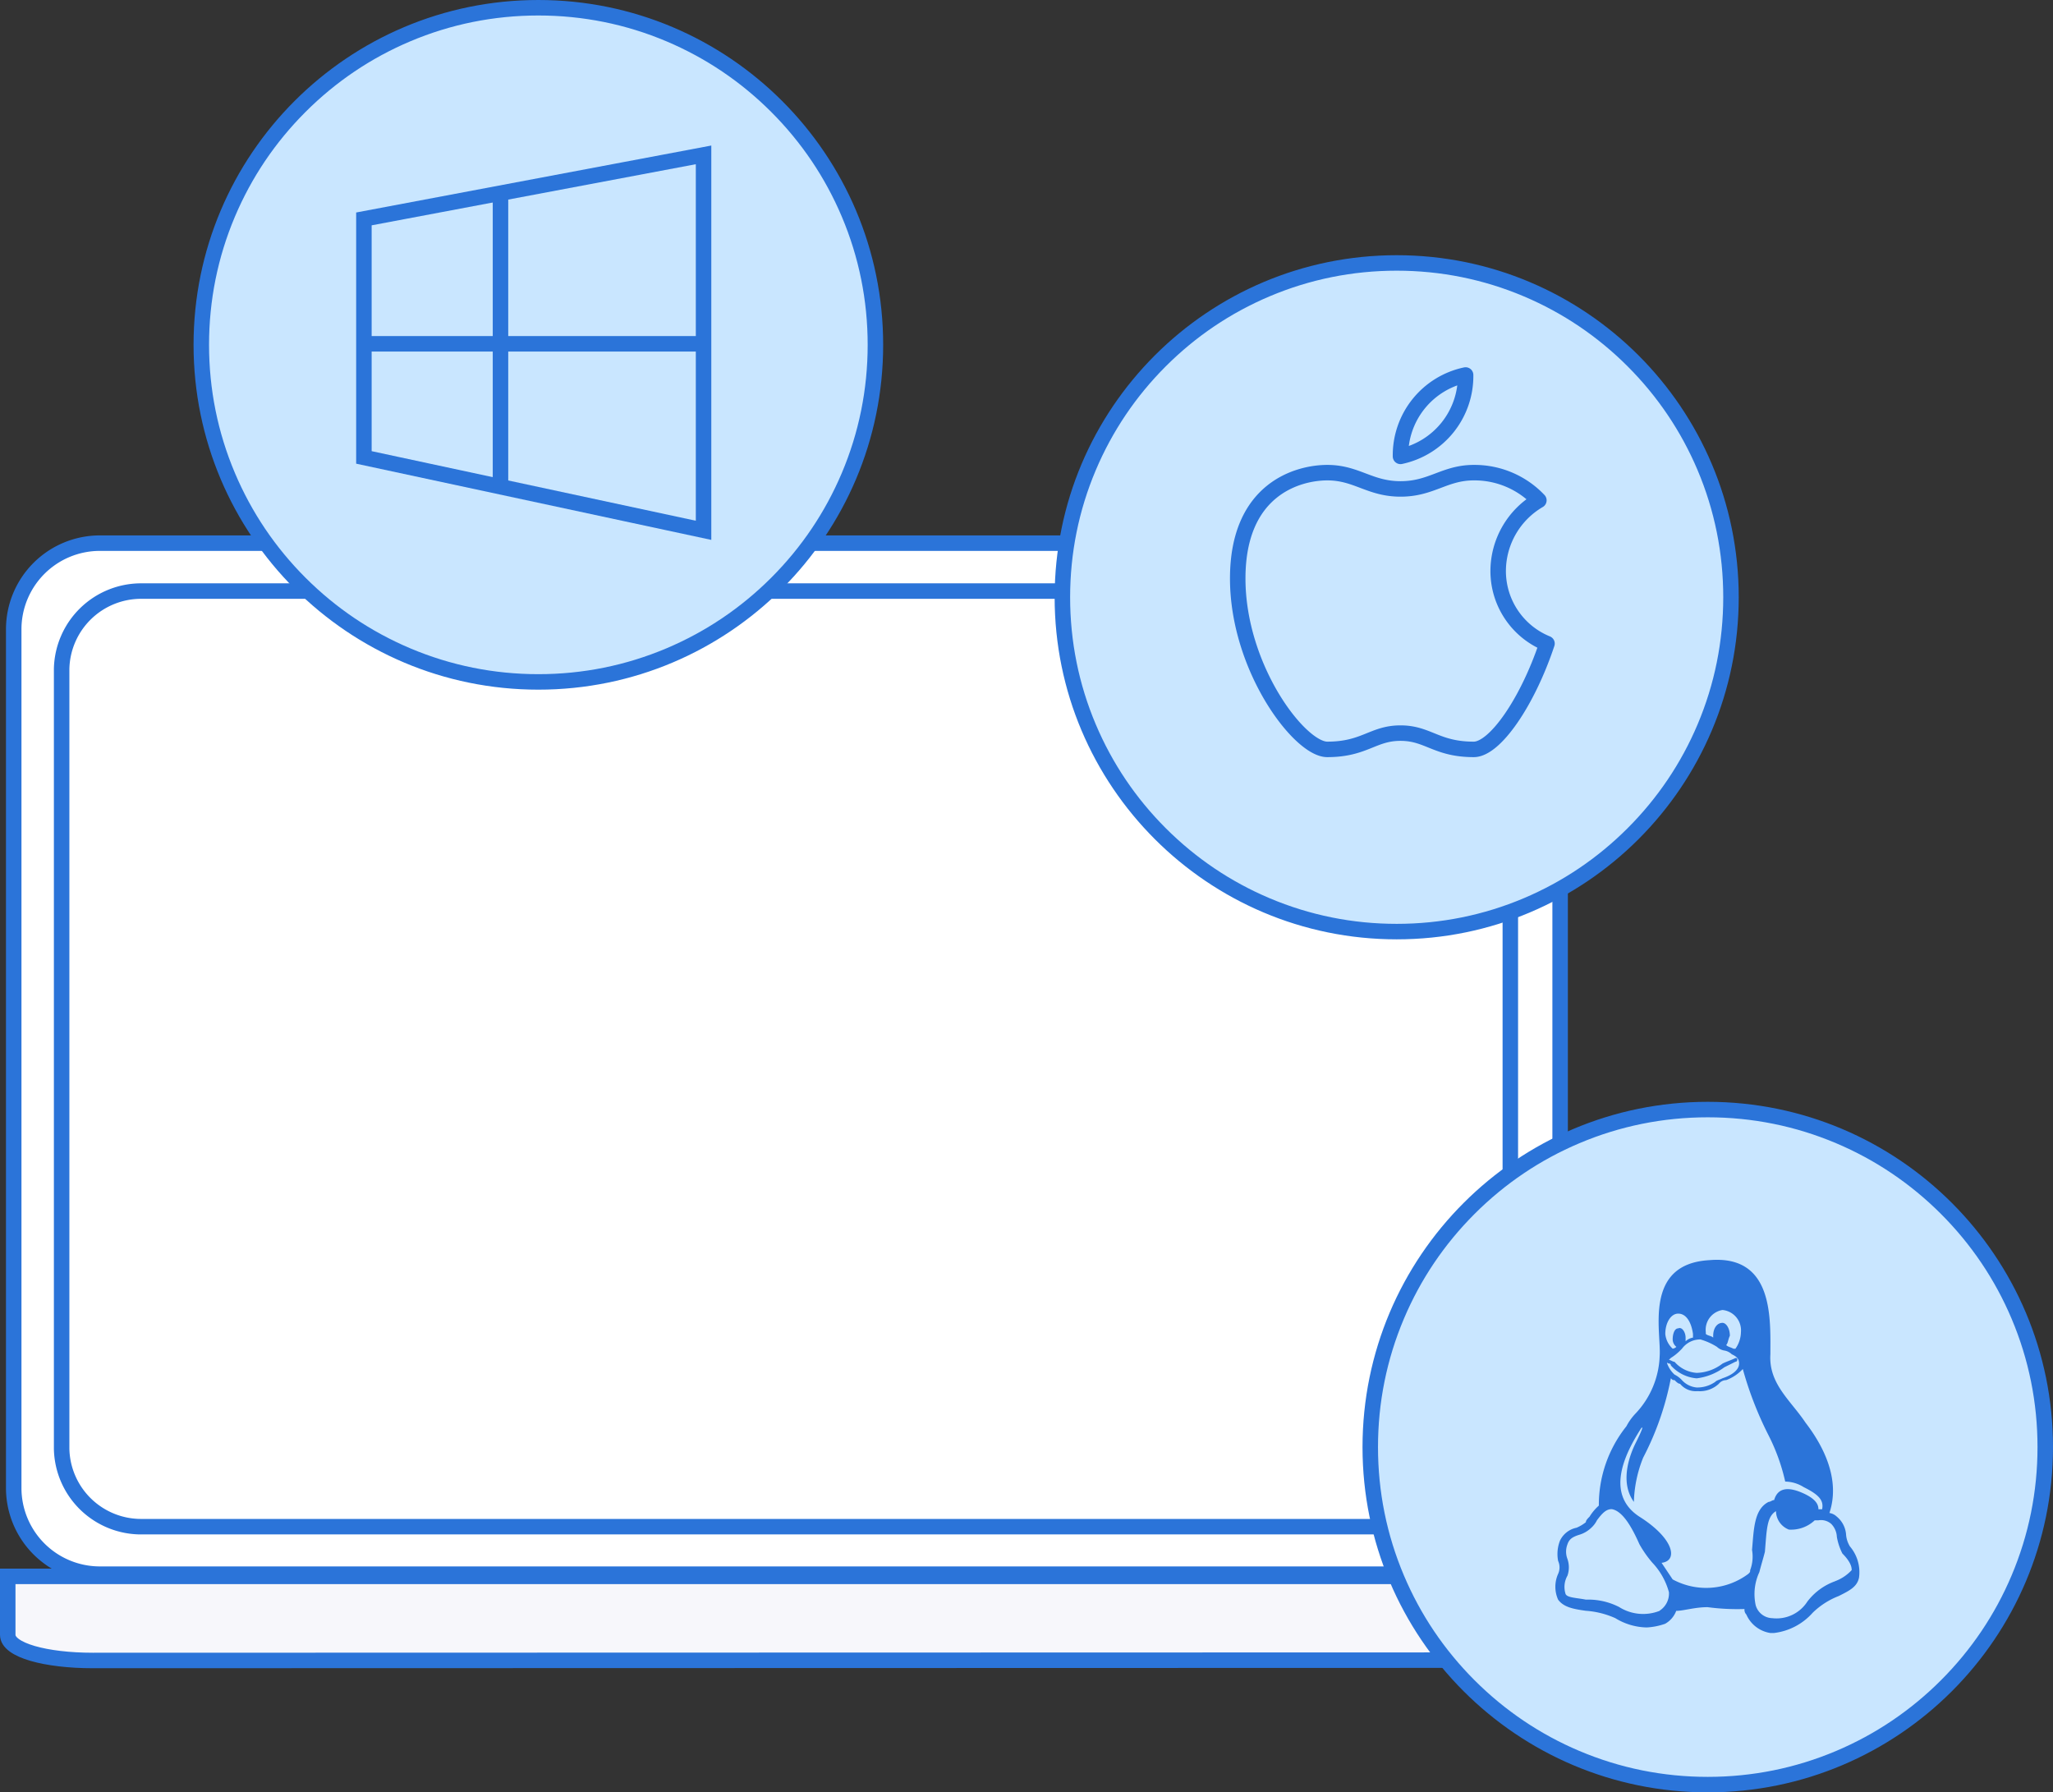
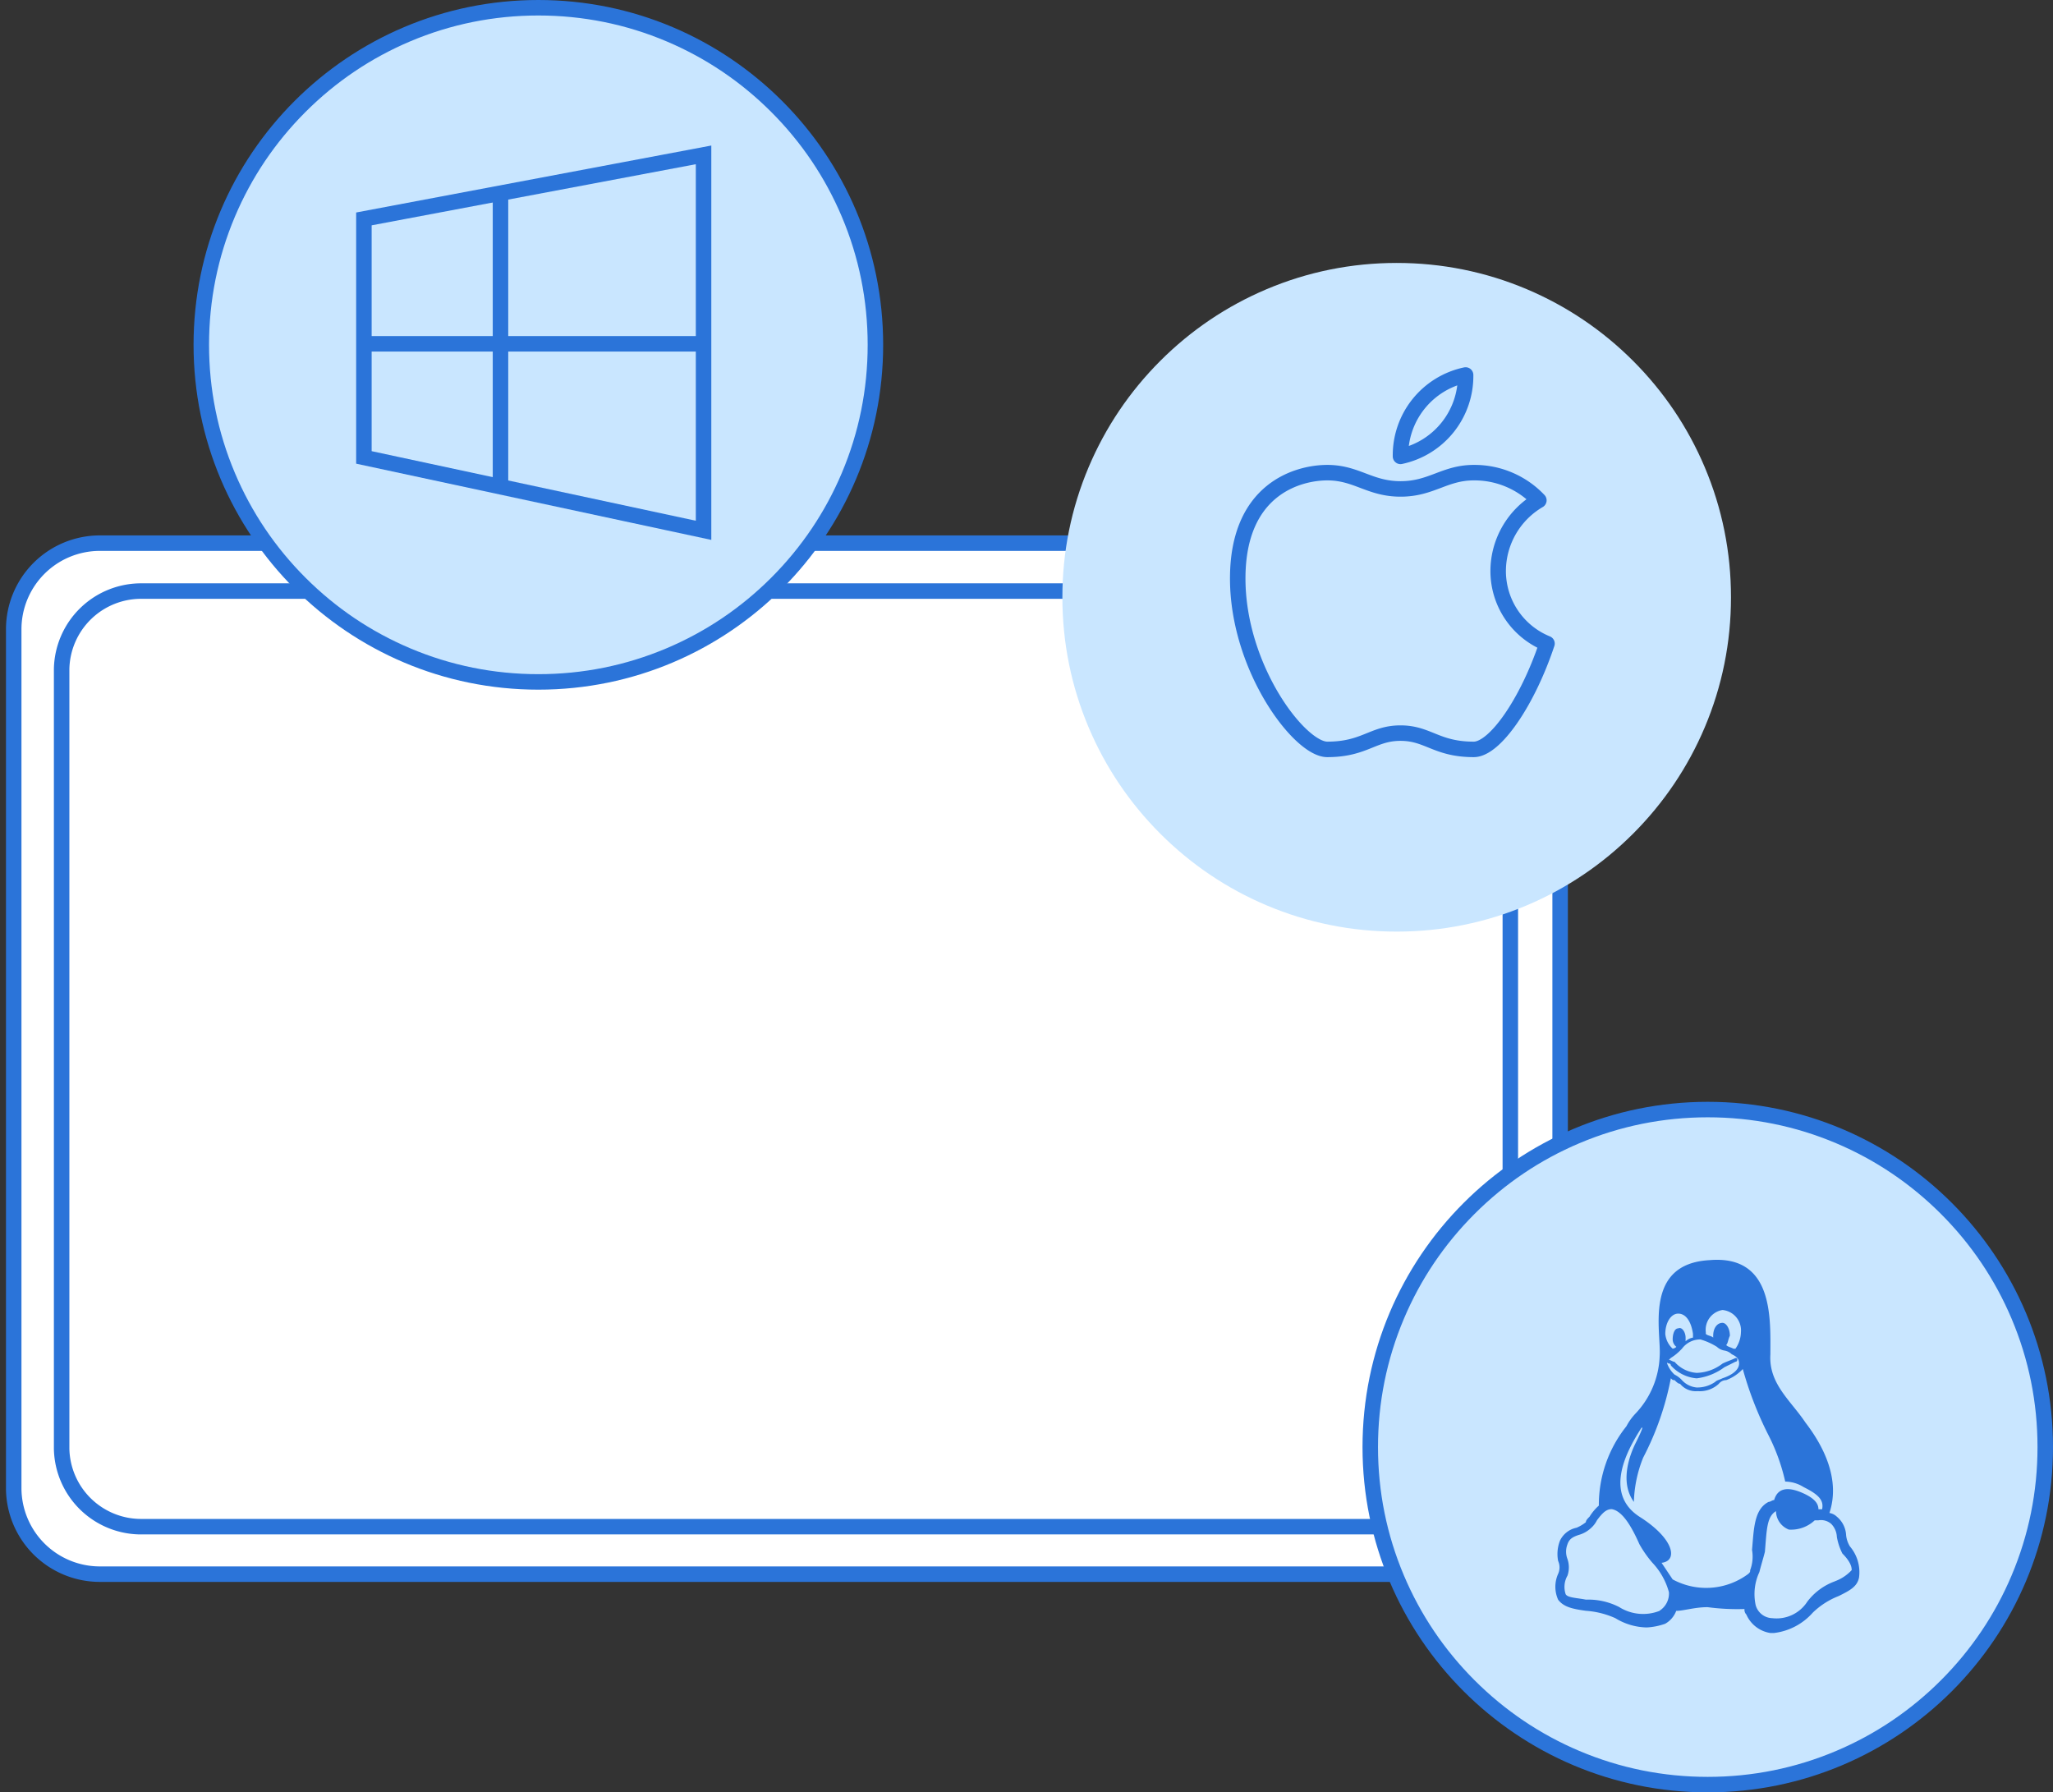
<svg xmlns="http://www.w3.org/2000/svg" width="132.572" height="115.732" viewBox="0 0 132.572 115.732">
  <rect x="0" y="0" width="132.572" height="115.732" fill="#333333" stroke="none" />
  <g transform="translate(-1062.501 -2295)">
    <g transform="translate(0 21.108)">
      <path d="M100.311,74.572H11.548A5.564,5.564,0,0,1,6,69.025V13.548A5.564,5.564,0,0,1,11.548,8h88.763a5.564,5.564,0,0,1,5.548,5.548V69.025A5.564,5.564,0,0,1,100.311,74.572Z" transform="translate(1057.387 2300.963)" fill="#fff" stroke="#2b74d9" stroke-width="1" />
      <path d="M94.349,68.411H11.2A5.133,5.133,0,0,1,6,63.377V13.034A5.133,5.133,0,0,1,11.2,8H94.349a5.133,5.133,0,0,1,5.2,5.034V63.377A5.133,5.133,0,0,1,94.349,68.411Z" transform="translate(1060.481 2304.058)" fill="#fff" stroke="#2b74d9" stroke-width="1" />
-       <path d="M100.425,31.41,11.5,31.432c-3.049,0-5.5-.662-5.5-1.653V26h99.779l.08,3.746C105.858,30.737,103.474,31.41,100.425,31.41Z" transform="translate(1057.001 2349.677)" fill="#f7f7fb" stroke="#2b74d9" stroke-width="1" />
    </g>
    <g transform="translate(-27.102 -8.128)">
      <g transform="translate(1177.587 2374.272)" fill="#c9e6ff">
        <path d="M 22.294 44.088 C 19.352 44.088 16.498 43.512 13.811 42.376 C 11.216 41.278 8.885 39.707 6.883 37.705 C 4.882 35.703 3.31 33.372 2.212 30.777 C 1.076 28.091 0.5 25.237 0.5 22.294 C 0.5 19.352 1.076 16.498 2.212 13.811 C 3.31 11.216 4.882 8.885 6.883 6.883 C 8.885 4.882 11.216 3.31 13.811 2.212 C 16.498 1.076 19.352 0.5 22.294 0.5 C 25.237 0.5 28.091 1.076 30.777 2.212 C 33.372 3.31 35.703 4.882 37.705 6.883 C 39.707 8.885 41.278 11.216 42.376 13.811 C 43.512 16.498 44.088 19.352 44.088 22.294 C 44.088 25.237 43.512 28.091 42.376 30.777 C 41.278 33.372 39.707 35.703 37.705 37.705 C 35.703 39.707 33.372 41.278 30.777 42.376 C 28.091 43.512 25.237 44.088 22.294 44.088 Z" stroke="none" />
        <path d="M 22.294 1 C 19.419 1 16.63 1.563 14.006 2.673 C 11.47 3.745 9.193 5.281 7.237 7.237 C 5.281 9.193 3.745 11.47 2.673 14.006 C 1.563 16.63 1 19.419 1 22.294 C 1 25.169 1.563 27.958 2.673 30.582 C 3.745 33.118 5.281 35.395 7.237 37.351 C 9.193 39.307 11.47 40.843 14.006 41.915 C 16.63 43.025 19.419 43.588 22.294 43.588 C 25.169 43.588 27.958 43.025 30.582 41.915 C 33.118 40.843 35.395 39.307 37.351 37.351 C 39.307 35.395 40.843 33.118 41.915 30.582 C 43.025 27.958 43.588 25.169 43.588 22.294 C 43.588 19.419 43.025 16.63 41.915 14.006 C 40.843 11.47 39.307 9.193 37.351 7.237 C 35.395 5.281 33.118 3.745 30.582 2.673 C 27.958 1.563 25.169 1 22.294 1 M 22.294 0 C 34.607 0 44.588 9.981 44.588 22.294 C 44.588 34.607 34.607 44.588 22.294 44.588 C 9.981 44.588 0 34.607 0 22.294 C 0 9.981 9.981 0 22.294 0 Z" stroke="none" fill="#2b74d9" />
      </g>
      <path d="M22.755,20.572a1.694,1.694,0,0,1-.238-.715,1.655,1.655,0,0,0-.6-1.192.9.9,0,0,0-.477-.238c.715-2.145-.357-4.29-1.549-5.839-.953-1.43-2.383-2.5-2.264-4.409,0-2.264.238-6.434-3.932-6.077-4.29.238-3.1,4.647-3.217,6.2a5.684,5.684,0,0,1-1.549,3.694,3.621,3.621,0,0,0-.6.834A8.13,8.13,0,0,0,6.55,17.951a3.159,3.159,0,0,0-.6.715c-.119.119-.238.238-.238.357a2.6,2.6,0,0,1-.6.357,1.516,1.516,0,0,0-1.072.834,2.367,2.367,0,0,0-.119,1.311,1.008,1.008,0,0,1,0,.834,2.03,2.03,0,0,0,0,1.668c.357.477.953.6,1.787.715a5.609,5.609,0,0,1,1.906.477,4.017,4.017,0,0,0,2.026.6,4.233,4.233,0,0,0,1.192-.238,1.6,1.6,0,0,0,.715-.834c.477,0,1.192-.238,2.026-.238a14.445,14.445,0,0,0,2.383.119.438.438,0,0,0,.119.357,2.028,2.028,0,0,0,1.549,1.192h.238a3.964,3.964,0,0,0,2.5-1.311A5,5,0,0,1,22.04,23.79c.715-.357,1.192-.6,1.311-1.192a2.568,2.568,0,0,0-.6-2.026ZM14.534,5.321a1.321,1.321,0,0,1,1.192,1.43,1.922,1.922,0,0,1-.357,1.072h-.119c-.238-.119-.357-.119-.477-.238.119-.119.119-.357.238-.6,0-.477-.238-.834-.477-.834-.357,0-.6.357-.6.834v.119c-.119-.119-.357-.119-.477-.238V6.751A1.294,1.294,0,0,1,14.534,5.321ZM14.176,7.7a.9.9,0,0,0,.477.238.9.9,0,0,1,.477.238c.238.119.477.238.477.6s-.357.715-1.072.953c-.238.119-.357.119-.477.238a2.013,2.013,0,0,1-1.192.357,1.471,1.471,0,0,1-.953-.477,1.645,1.645,0,0,0-.477-.357,1.832,1.832,0,0,1-.477-.715c0-.119.119-.238.238-.357a3.26,3.26,0,0,0,.6-.477l.119-.119a1.467,1.467,0,0,1,1.192-.6A4.232,4.232,0,0,1,14.176,7.7Zm-2.5-2.145c.477,0,.834.477.953,1.311v.238a.9.9,0,0,0-.477.238V7.108c0-.357-.238-.715-.477-.6-.238,0-.357.357-.357.715a.619.619,0,0,0,.238.477.416.416,0,0,1-.238.119,1.471,1.471,0,0,1-.477-.953c0-.715.357-1.311.834-1.311ZM10.482,24.743A2.9,2.9,0,0,1,7.861,24.5a4.363,4.363,0,0,0-2.145-.477c-.6-.119-1.192-.119-1.311-.357a1.471,1.471,0,0,1,.119-1.192,1.653,1.653,0,0,0,0-1.072,1.316,1.316,0,0,1,0-.953c.119-.357.357-.477.715-.6a1.92,1.92,0,0,0,.834-.477,1.645,1.645,0,0,0,.357-.477c.357-.477.6-.715.953-.715.715.119,1.311,1.192,1.787,2.264a7.233,7.233,0,0,0,.834,1.192,4.476,4.476,0,0,1,1.072,1.906,1.315,1.315,0,0,1-.6,1.192Zm5.839-2.621c0,.119,0,.119-.119.238a4.545,4.545,0,0,1-4.885.357L10.6,21.645c1.072-.119.834-1.549-1.43-2.979-2.383-1.549-.715-4.409.119-5.719.119-.119.119,0-.357.953-.357.715-1.072,2.5-.119,3.813a8.191,8.191,0,0,1,.6-2.86A18.669,18.669,0,0,0,11.2,9.729c.119.119.119.119.238.119.119.119.238.238.357.238a1.294,1.294,0,0,0,1.072.477h.119a1.792,1.792,0,0,0,1.311-.477.619.619,0,0,1,.477-.238,2.814,2.814,0,0,0,1.072-.715,22.937,22.937,0,0,0,1.668,4.29A12.677,12.677,0,0,1,18.585,16.4a2.3,2.3,0,0,1,1.192.357c.953.477,1.311.834,1.192,1.43H20.73c0-.357-.238-.715-1.072-1.072s-1.549-.357-1.787.477c-.119,0-.238.119-.357.119-.953.477-.953,1.787-1.072,3.1A2.477,2.477,0,0,1,16.321,22.121Zm5.481.715a3.9,3.9,0,0,0-1.787,1.311,2.363,2.363,0,0,1-2.264,1.072,1.144,1.144,0,0,1-1.072-.834,3.365,3.365,0,0,1,.238-2.145c.119-.477.238-.834.357-1.311.119-1.43.119-2.264.715-2.621a1.3,1.3,0,0,0,.834,1.192,2.23,2.23,0,0,0,1.668-.6h.238a1,1,0,0,1,.834.238,1.287,1.287,0,0,1,.357.834,3.787,3.787,0,0,0,.357,1.072c.6.6.6.953.6,1.072a2.748,2.748,0,0,1-1.072.715ZM11.078,8.538c-.119,0-.119,0-.119.119a.117.117,0,0,0,.119.119A.117.117,0,0,1,11.2,8.9a2.5,2.5,0,0,0,1.668.834,3.774,3.774,0,0,0,1.787-.715l.715-.357a.117.117,0,0,0,.119-.119c0-.119,0-.119-.119-.119-.238.119-.6.238-.834.357a2.847,2.847,0,0,1-1.668.6,2.077,2.077,0,0,1-1.43-.715c-.119,0-.238-.119-.357-.119Z" transform="translate(1186.298 2382.393)" fill="#2b74d9" />
    </g>
    <g transform="translate(-36.189 14)">
      <g transform="translate(1166.793 2297.478)" fill="#c9e6ff">
        <path d="M 22.088 43.675 C 19.173 43.675 16.346 43.105 13.685 41.979 C 11.114 40.892 8.806 39.335 6.823 37.353 C 4.84 35.37 3.284 33.061 2.196 30.491 C 1.071 27.829 0.5 25.002 0.5 22.088 C 0.5 19.173 1.071 16.346 2.196 13.685 C 3.284 11.114 4.84 8.806 6.823 6.823 C 8.806 4.84 11.114 3.284 13.685 2.196 C 16.346 1.071 19.173 0.5 22.088 0.5 C 25.002 0.5 27.829 1.071 30.491 2.196 C 33.061 3.284 35.37 4.84 37.353 6.823 C 39.335 8.806 40.892 11.114 41.979 13.685 C 43.105 16.346 43.675 19.173 43.675 22.088 C 43.675 25.002 43.105 27.829 41.979 30.491 C 40.892 33.061 39.335 35.37 37.353 37.353 C 35.37 39.335 33.061 40.892 30.491 41.979 C 27.829 43.105 25.002 43.675 22.088 43.675 Z" stroke="none" />
-         <path d="M 22.088 1 C 19.24 1 16.479 1.557 13.88 2.657 C 11.369 3.719 9.113 5.239 7.176 7.176 C 5.239 9.113 3.719 11.369 2.657 13.88 C 1.557 16.479 1 19.24 1 22.088 C 1 24.935 1.557 27.697 2.657 30.296 C 3.719 32.807 5.239 35.062 7.176 36.999 C 9.113 38.936 11.369 40.457 13.88 41.519 C 16.479 42.618 19.24 43.175 22.088 43.175 C 24.935 43.175 27.697 42.618 30.296 41.519 C 32.807 40.457 35.062 38.936 36.999 36.999 C 38.936 35.062 40.457 32.807 41.519 30.296 C 42.618 27.697 43.175 24.935 43.175 22.088 C 43.175 19.24 42.618 16.479 41.519 13.88 C 40.457 11.369 38.936 9.113 36.999 7.176 C 35.062 5.239 32.807 3.719 30.296 2.657 C 27.697 1.557 24.935 1 22.088 1 M 22.088 -3.814697265625e-06 C 34.286 -3.814697265625e-06 44.175 9.889 44.175 22.088 C 44.175 34.286 34.286 44.175 22.088 44.175 C 9.889 44.175 -3.814697265625e-06 34.286 -3.814697265625e-06 22.088 C -3.814697265625e-06 9.889 9.889 -3.814697265625e-06 22.088 -3.814697265625e-06 Z" stroke="none" fill="#2b74d9" />
      </g>
      <path d="M13.011,5.755A5.3,5.3,0,0,0,17.215.5,5.3,5.3,0,0,0,13.011,5.755Zm6.307,7.358a5.3,5.3,0,0,1,2.628-4.52,5.717,5.717,0,0,0-4.2-1.787c-1.892,0-2.733,1.051-4.73,1.051s-2.838-1.051-4.73-1.051S2.5,7.858,2.5,13.639,6.494,24.675,8.281,24.675c2.418,0,2.943-1.051,4.73-1.051s2.312,1.051,4.73,1.051c1.366,0,3.469-3.048,4.73-6.832A5.056,5.056,0,0,1,19.318,13.113Z" transform="translate(1176.116 2304.713)" fill="none" stroke="#2b74d9" stroke-linecap="round" stroke-linejoin="round" stroke-width="1" />
    </g>
    <g transform="translate(-22 23)">
      <g transform="translate(1097 2272)" fill="#c9e6ff">
        <path d="M 22.266 44.031 C 19.327 44.031 16.477 43.456 13.794 42.321 C 11.202 41.225 8.874 39.655 6.875 37.656 C 4.876 35.657 3.306 33.329 2.21 30.738 C 1.075 28.055 0.5 25.204 0.5 22.266 C 0.5 19.327 1.075 16.477 2.21 13.794 C 3.306 11.202 4.876 8.874 6.875 6.875 C 8.874 4.876 11.202 3.306 13.794 2.21 C 16.477 1.075 19.327 0.5 22.266 0.5 C 25.204 0.5 28.055 1.075 30.738 2.21 C 33.329 3.306 35.657 4.876 37.656 6.875 C 39.655 8.874 41.225 11.202 42.321 13.794 C 43.456 16.477 44.031 19.327 44.031 22.266 C 44.031 25.204 43.456 28.055 42.321 30.738 C 41.225 33.329 39.655 35.657 37.656 37.656 C 35.657 39.655 33.329 41.225 30.738 42.321 C 28.055 43.456 25.204 44.031 22.266 44.031 Z" stroke="none" />
        <path d="M 22.266 1 C 19.394 1 16.609 1.562 13.988 2.671 C 11.456 3.742 9.182 5.275 7.229 7.229 C 5.275 9.182 3.742 11.456 2.671 13.988 C 1.562 16.609 1 19.394 1 22.266 C 1 25.137 1.562 27.922 2.671 30.543 C 3.742 33.075 5.275 35.349 7.229 37.303 C 9.182 39.256 11.456 40.789 13.988 41.86 C 16.609 42.969 19.394 43.531 22.266 43.531 C 25.137 43.531 27.922 42.969 30.543 41.86 C 33.075 40.789 35.349 39.256 37.303 37.303 C 39.256 35.349 40.789 33.075 41.86 30.543 C 42.969 27.922 43.531 25.137 43.531 22.266 C 43.531 19.394 42.969 16.609 41.86 13.988 C 40.789 11.456 39.256 9.182 37.303 7.229 C 35.349 5.275 33.075 3.742 30.543 2.671 C 27.922 1.562 25.137 1 22.266 1 M 22.266 3.814697265625e-06 C 34.563 3.814697265625e-06 44.531 9.969 44.531 22.266 C 44.531 34.563 34.563 44.531 22.266 44.531 C 9.969 44.531 3.814697265625e-06 34.563 3.814697265625e-06 22.266 C 3.814697265625e-06 9.969 9.969 3.814697265625e-06 22.266 3.814697265625e-06 Z" stroke="none" fill="#2b74d9" />
      </g>
      <g transform="translate(1108 2282)">
        <path d="M1493.19,4717.693v24.242l-21.933-4.707v-15.4Z" transform="translate(-1471.257 -4717.693)" fill="none" stroke="#2b74d9" stroke-linecap="round" stroke-width="1" />
        <path d="M1471,4735.906h21.542" transform="translate(-1470.802 -4723.706)" fill="none" stroke="#2b74d9" stroke-linecap="round" stroke-width="1" />
        <path d="M1484.424,4721.635V4740.2" transform="translate(-1475.604 -4718.995)" fill="none" stroke="#2b74d9" stroke-linecap="round" stroke-width="1" />
      </g>
    </g>
  </g>
</svg>